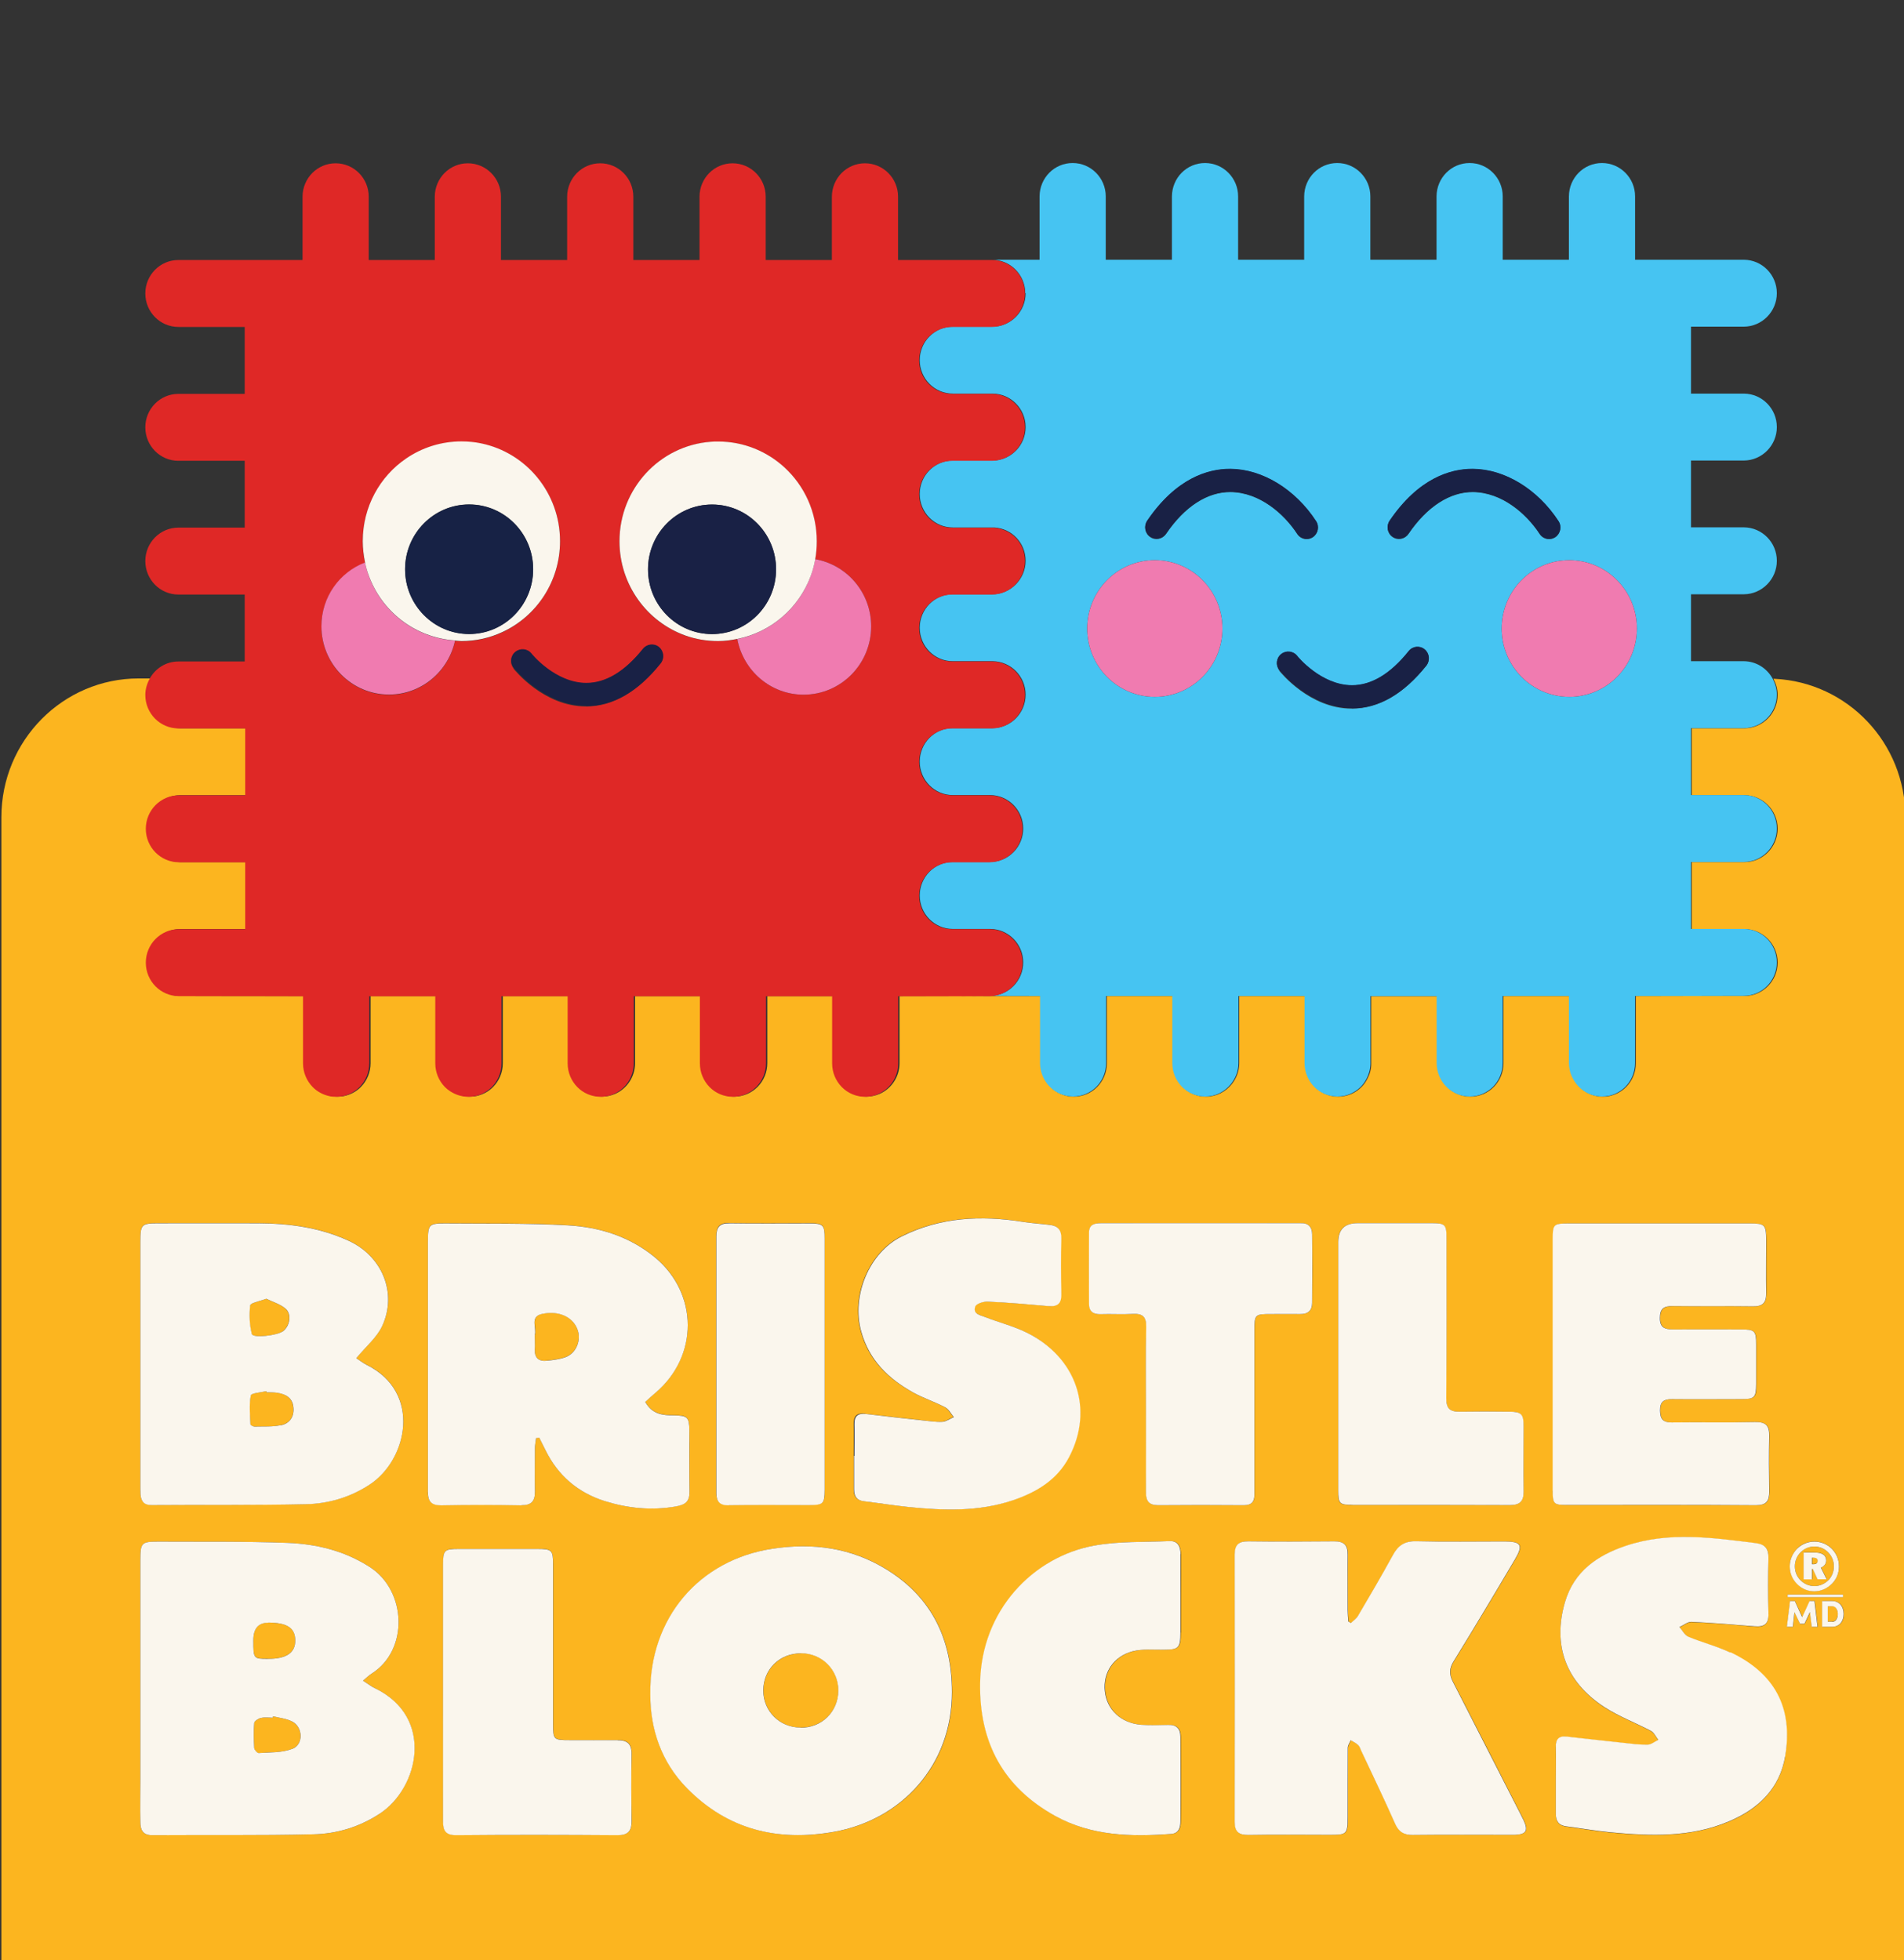
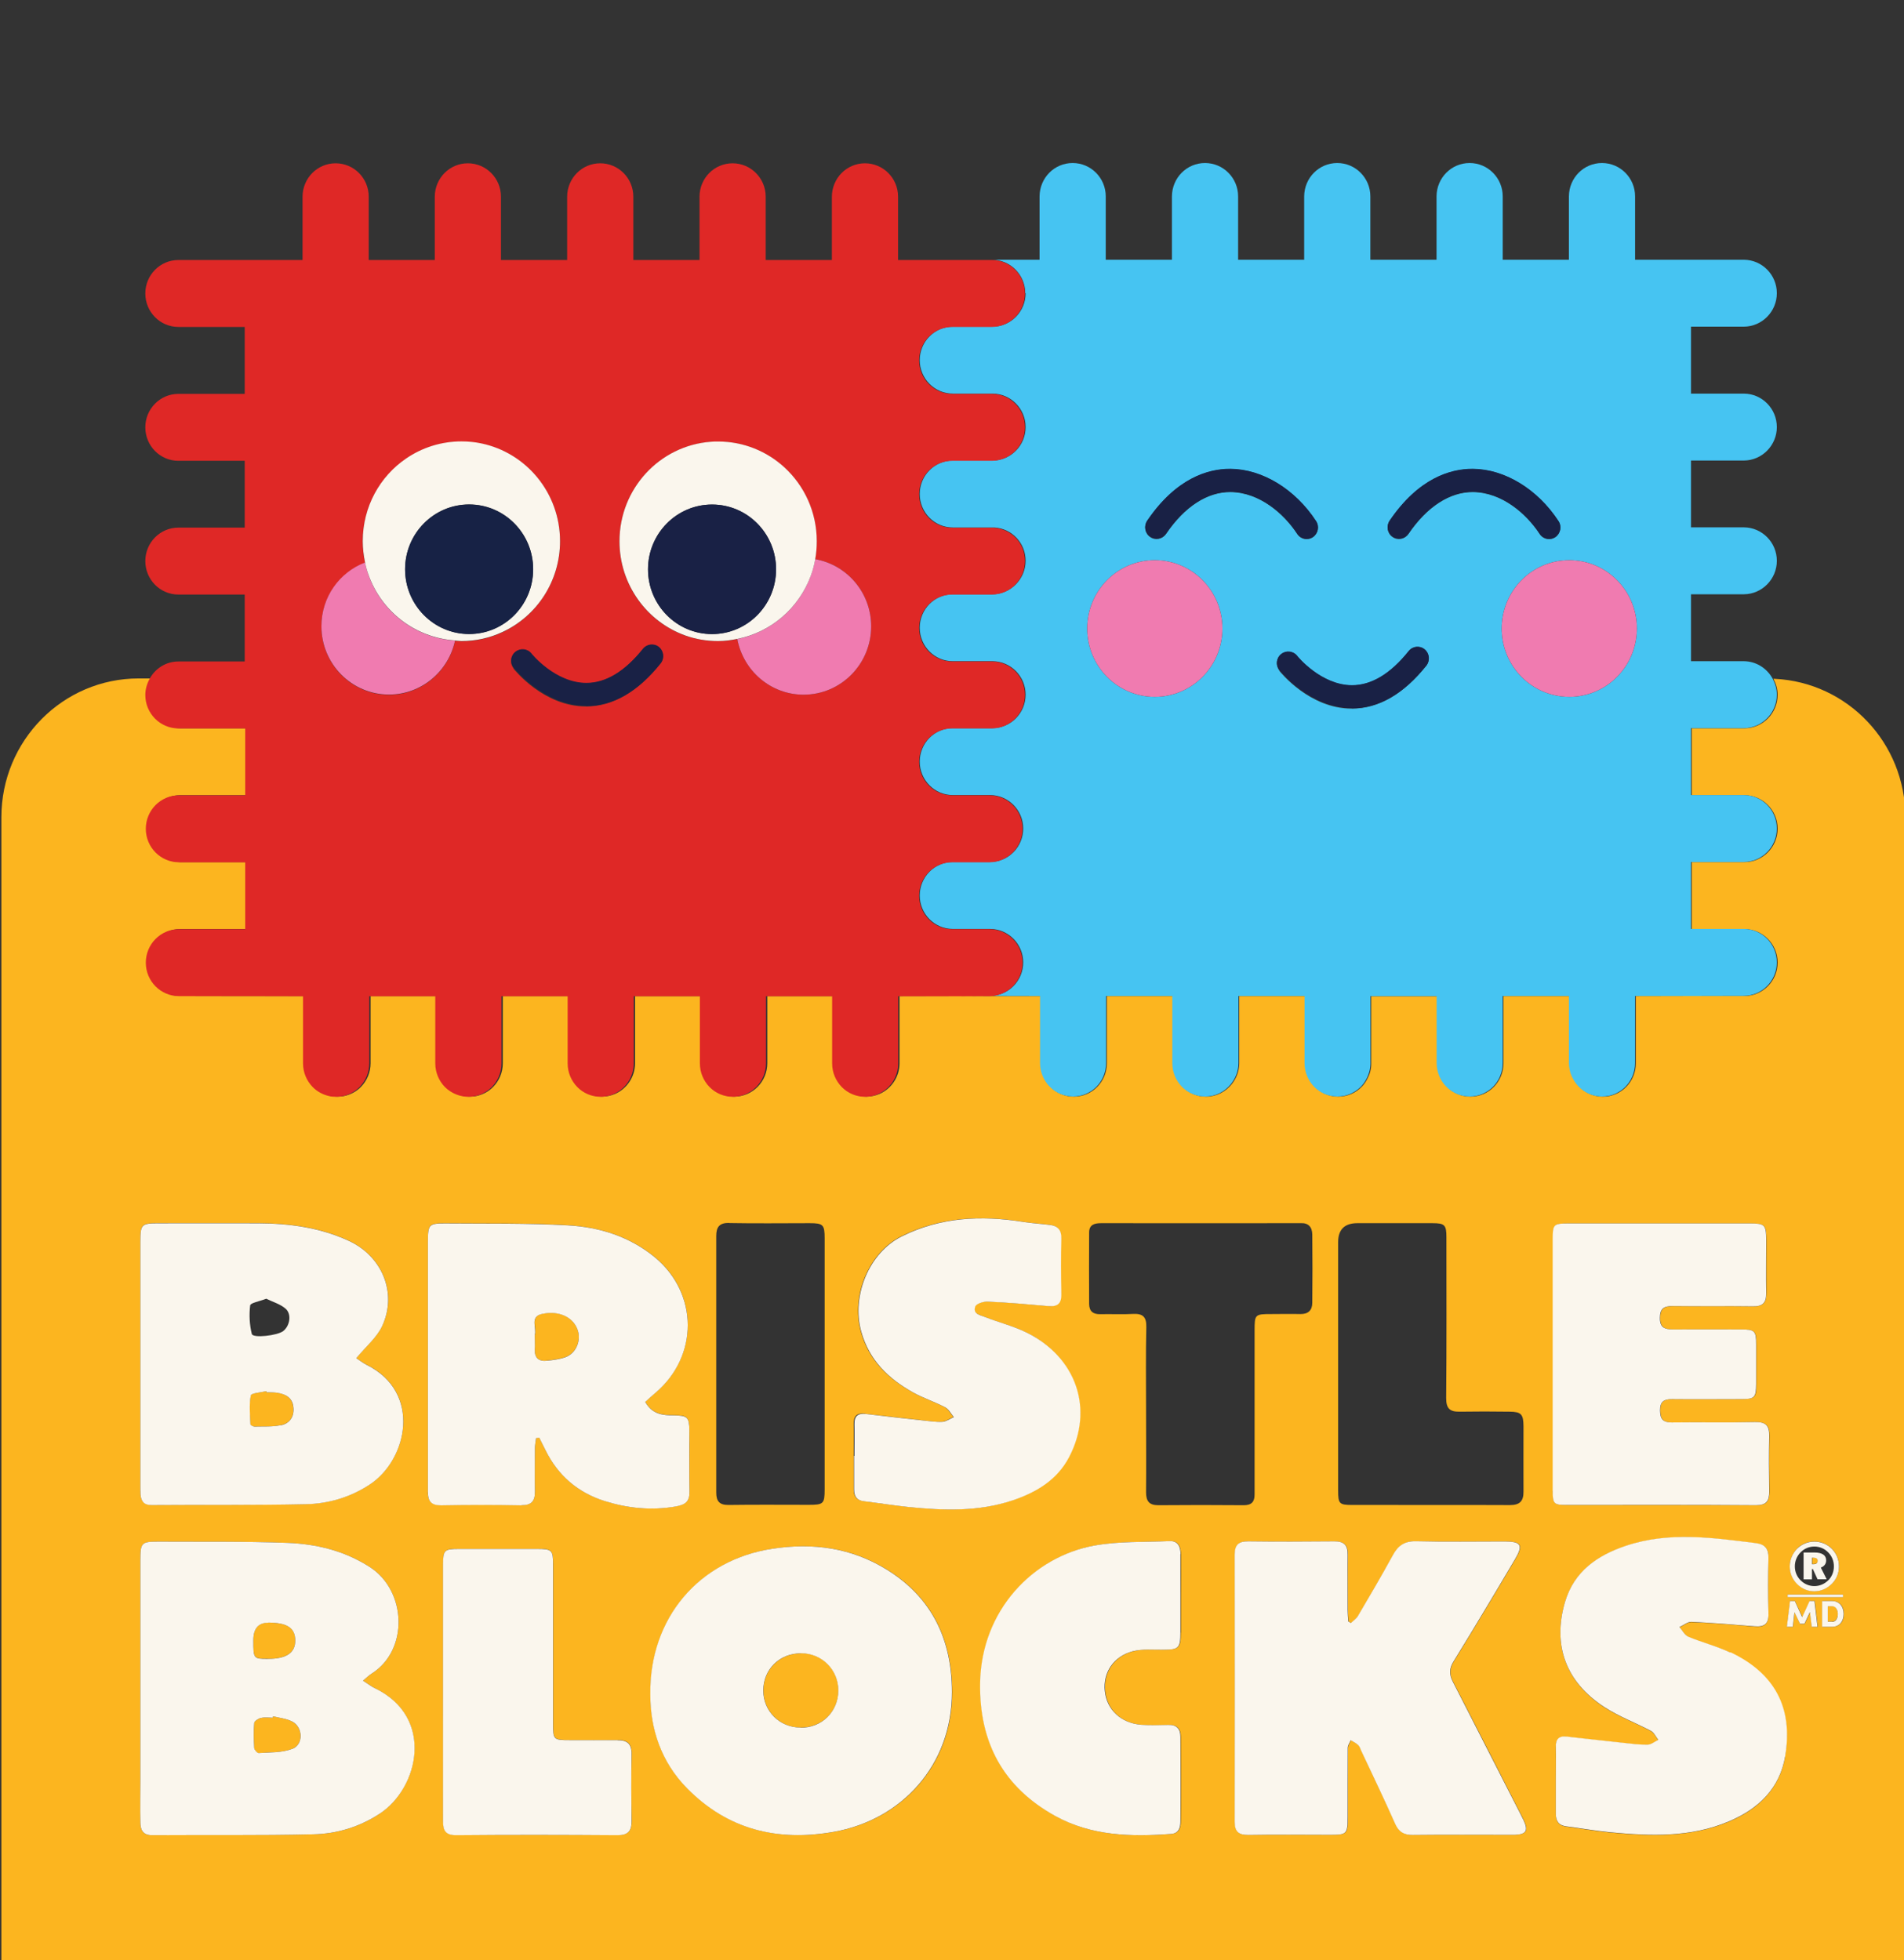
<svg xmlns="http://www.w3.org/2000/svg" id="Layer_2" data-name="Layer 2" viewBox="0 0 150.17 154.64">
  <rect x="0" y="0" width="150.17" height="154.64" fill="#333333" stroke="none" />
  <defs>
    <style> .cls-BB-1 { fill: none; } .cls-BB-1, .cls-BB-2, .cls-BB-3, .cls-BB-4, .cls-BB-5, .cls-BB-6, .cls-BB-7, .cls-BB-8 { stroke-width: 0px; } .cls-BB-2 { fill: #46c4f2; } .cls-BB-3 { fill: #192145; } .cls-BB-4 { fill: #172245; } .cls-BB-5 { fill: #df2826; } .cls-BB-6 { fill: #faf6ed; } .cls-BB-7 { fill: #fcb51f; } .cls-BB-8 { fill: #f07bb0; } </style>
  </defs>
  <g id="Layer_3" data-name="Layer 3">
    <g>
      <g>
        <path class="cls-BB-7" d="m42.18,105.29c-.01.05,0,.11,0,.16,0,.33.01.66,0,.99-.03.69.32.97.96.89.49-.06.99-.11,1.44-.27.88-.31,1.3-1.37.95-2.24-.39-.95-1.47-1.46-2.77-1.18-.98.21-.41,1.08-.57,1.65Z" />
        <path class="cls-BB-7" d="m139.87,53.55c.2.38.33.8.33,1.26,0,1.45-1.16,2.63-2.6,2.64h0s-4.17,0-4.17,0v5.28h4.17c1.43.01,2.6,1.19,2.6,2.64s-1.16,2.63-2.6,2.64h0s-4.17,0-4.17,0v5.28h4.17c1.43.01,2.6,1.19,2.6,2.64s-1.16,2.63-2.6,2.64h0s-4.17,0-4.17,0h0s-4.41.01-4.41.01v5.26h0s0,.02,0,.03h0c0,.73-.29,1.39-.76,1.87-.35.36-.81.61-1.32.72-.17.04-.35.05-.53.05h0c-.98,0-1.83-.56-2.27-1.37-.13-.24-.23-.51-.29-.79-.03-.16-.05-.31-.05-.48,0,0,0-.02,0-.03h0v-5.26h-5.22v5.26h0s0,.02,0,.03h0c0,.73-.29,1.39-.76,1.87-.47.48-1.12.77-1.84.77-1.44,0-2.61-1.18-2.61-2.64,0,0,0,0,0-.01,0,0,0,0,0-.01h0v-5.26h-5.22v5.26h0s0,.02,0,.03h0s0,.03,0,.05c0,.43-.12.83-.31,1.18-.12.23-.27.45-.45.63-.47.48-1.12.77-1.84.77s-1.37-.3-1.84-.77c-.47-.48-.76-1.14-.76-1.87h0s0-.02,0-.03h0v-5.26h-5.21v5.26h0s0,.02,0,.03h0c0,.63-.23,1.2-.59,1.65-.48.6-1.2.99-2.02.99h0c-.18,0-.36-.02-.53-.05-.51-.11-.96-.36-1.32-.72-.47-.48-.76-1.14-.76-1.87h0s0-.02,0-.03h0v-5.26h-5.22v5.26h0s0,.02,0,.03h0c0,.73-.29,1.39-.76,1.87-.47.48-1.12.77-1.84.77-.36,0-.7-.07-1.02-.21-.94-.4-1.59-1.34-1.59-2.43,0,0,0-.02,0-.03h0v-5.26h-4.41s-2.17-.01-2.17-.01h0s-4.56.01-4.56.01v5.26h0s0,.02,0,.03h0c0,1.09-.66,2.03-1.59,2.43-.31.13-.66.21-1.02.21-.72,0-1.37-.3-1.84-.77-.47-.48-.76-1.14-.76-1.87h0s0-.02,0-.03h0v-5.26h-5.22v5.26h0s0,.02,0,.03c0,1.46-1.17,2.64-2.61,2.64-.72,0-1.37-.3-1.84-.77-.47-.48-.76-1.14-.76-1.87h0s0-.02,0-.03h0v-5.26h-5.22v5.26h0s0,.02,0,.03c0,1.09-.66,2.03-1.59,2.43-.31.13-.66.21-1.02.21-.72,0-1.37-.3-1.84-.77-.47-.48-.76-1.14-.76-1.87h0s0-.02,0-.03h0v-5.26h-5.22v5.26h0s0,.02,0,.03h0c0,.73-.29,1.39-.76,1.87-.35.36-.81.61-1.32.72-.17.04-.35.05-.53.05h0c-.54,0-1.04-.17-1.46-.45-.14-.09-.27-.2-.39-.32-.47-.48-.76-1.14-.76-1.87h0s0-.02,0-.03h0v-5.26h-5.21v5.26h0s0,.02,0,.03h0c0,.73-.29,1.39-.76,1.87-.35.36-.81.61-1.32.72-.17.04-.35.05-.53.05h0c-.18,0-.36-.02-.53-.05-.51-.11-.96-.36-1.32-.72-.47-.48-.76-1.14-.76-1.87h0s0-.02,0-.03h0v-5.26h-4.56s-5.2-.01-5.2-.01h0s-.02,0-.03,0c-1.44,0-2.61-1.18-2.61-2.64s1.17-2.64,2.61-2.64c0,0,.02,0,.03,0h0s5.2,0,5.2,0v-5.28h-5.2s-.02,0-.03,0c-1.44,0-2.61-1.18-2.61-2.64s1.17-2.64,2.61-2.64c0,0,.02,0,.03,0h0s5.2,0,5.2,0v-5.28h-5.2s-.02,0-.03,0c-1.44,0-2.61-1.18-2.61-2.64,0-.47.13-.91.35-1.29h-1.02c-5.98,0-10.83,4.9-10.83,10.95v90.17h150.17v-90.17c0-5.87-4.56-10.64-10.3-10.92Zm1.87,68.61c.35-.36.83-.56,1.36-.56s1.01.2,1.38.57c.36.36.56.86.56,1.39s-.2,1.02-.56,1.37c-.38.38-.88.59-1.38.59s-.99-.2-1.36-.58c-.37-.37-.57-.86-.57-1.38s.2-1.01.58-1.4Zm-.75,3.62h4.37v.2h-4.37v-.2Zm-35.45-27.79q0-1.5,1.52-1.5c1.97,0,3.95,0,5.92,0,.96,0,1.1.14,1.1,1.1,0,4.23.02,8.47-.02,12.7,0,.83.3,1.08,1.05,1.07,1.32-.02,2.63-.02,3.95,0,.92.01,1.09.2,1.1,1.14,0,1.72-.01,3.43,0,5.15.01.78-.3,1.08-1.08,1.08-4.14-.02-8.28,0-12.42-.01-1.03,0-1.12-.09-1.12-1.14,0-3.35,0-6.7,0-10.04,0-3.18,0-6.36,0-9.54Zm-19.64-.76c0-.62.41-.74.95-.74,5.21.01,10.42,0,15.63,0,.03,0,.05,0,.08,0,.63-.04.93.3.94.89.02,1.8.02,3.6,0,5.39,0,.6-.33.9-.94.89-.77-.02-1.54,0-2.3,0-1.28,0-1.31.03-1.31,1.29,0,4.07,0,8.13,0,12.2,0,.25,0,.5,0,.75,0,.57-.24.84-.85.84-2.25-.02-4.5-.02-6.75,0-.72,0-.96-.33-.96-1.02.02-2.21,0-4.43,0-6.64,0-2.13-.03-4.26.02-6.39.02-.81-.28-1.08-1.05-1.04-.85.05-1.7,0-2.55.02-.58.02-.9-.21-.91-.8-.01-1.88-.01-3.76,0-5.64Zm-17.64,14.3c1.5.18,2.99.34,4.49.51.52.06,1.04.15,1.55.11.31-.02.6-.24.9-.37-.23-.26-.4-.63-.69-.78-.82-.43-1.72-.71-2.53-1.17-1.94-1.09-3.47-2.53-4.09-4.82-.77-2.8.63-6.2,3.19-7.48,3.06-1.53,6.29-1.68,9.59-1.15.7.11,1.42.15,2.12.24.6.08.91.38.89,1.05-.03,1.46-.03,2.93,0,4.4.02.78-.32,1.02-1.05.95-1.58-.14-3.17-.28-4.75-.35-.34-.02-.91.17-.99.39-.21.59.43.68.79.83,1.06.43,2.2.7,3.22,1.2,3.97,1.95,5.38,6.05,3.39,9.85-.95,1.81-2.59,2.78-4.46,3.41-2.69.91-5.44.8-8.2.52-1.17-.12-2.33-.31-3.5-.45-.58-.07-.81-.39-.8-.94,0-.88,0-1.77,0-2.65,0-.83.02-1.66,0-2.49-.02-.65.27-.9.9-.82Zm-10.74-15.05c2.11.04,4.22.01,6.33.01,1.07,0,1.19.12,1.19,1.18,0,3.32,0,6.64,0,9.95s0,6.58,0,9.87c0,1.13-.09,1.22-1.24,1.22-2.11,0-4.22-.02-6.33.01-.73.01-.98-.3-.98-.98,0-6.75,0-13.49,0-20.24,0-.72.26-1.04,1.02-1.03Zm-46.45,1.5c0-1.43.06-1.49,1.49-1.49,2.6,0,5.21,0,7.81,0,2.45.01,4.84.33,7.11,1.37,2.64,1.21,3.89,4.11,2.66,6.74-.42.9-1.27,1.6-2.04,2.53.21.14.5.37.82.53,4.37,2.17,3.22,7.47.24,9.44-1.54,1.01-3.25,1.51-5.03,1.55-4.05.09-8.11.04-12.17.07-.61,0-.83-.3-.88-.84-.02-.22-.01-.44-.01-.66,0-6.41,0-12.83,0-19.24Zm18.88,45.09c-1.6,1.06-3.39,1.59-5.25,1.63-4.23.09-8.46.04-12.7.07-.76,0-.93-.44-.93-1.05-.01-1.12,0-2.25,0-3.37,0-5.77,0-11.54,0-17.3,0-1.35.09-1.44,1.4-1.44,3.4.02,6.81-.03,10.21.1,2.29.09,4.49.62,6.49,1.91,2.9,1.87,3.09,6.55.13,8.41-.19.12-.35.28-.67.55.4.25.66.46.96.61,4.7,2.3,3.43,7.86.35,9.88Zm3.8-25.35c0-1.02,0-2.05,0-3.07,0-5.56,0-11.11,0-16.67,0-1.43.05-1.49,1.49-1.48,3.18.03,6.36-.04,9.53.15,2.51.15,4.9.88,6.9,2.54,3.42,2.85,3.43,7.77.03,10.67-.27.23-.52.47-.81.72.56,1,1.41,1.05,2.28,1.06,1.04.01,1.19.13,1.2,1.2.02,1.6-.01,3.21.01,4.81.01.8-.32,1.04-1.1,1.18-1.92.34-3.76.15-5.59-.43-2.12-.66-3.68-2.01-4.67-4.02-.16-.33-.33-.65-.49-.98-.08.01-.16.03-.25.04-.03.27-.08.54-.09.81-.01,1.13-.02,2.27,0,3.4.01.75-.26,1.1-1.07,1.08-2.11-.04-4.22-.04-6.33,0-.76.01-1.05-.31-1.05-1.02Zm16.07,25.96c.01.8-.33,1.08-1.11,1.08-4.23-.02-8.47-.03-12.7,0-.85,0-1.06-.36-1.06-1.1.01-3.4,0-6.8,0-10.2,0-3.34,0-6.68,0-10.03,0-1.16.1-1.25,1.24-1.25,2.06,0,4.12,0,6.18,0,1.16,0,1.25.09,1.26,1.23,0,4.18,0,8.37,0,12.55,0,1.27.02,1.3,1.33,1.3,1.25,0,2.51.01,3.76,0,.75,0,1.12.28,1.1,1.1-.04,1.77-.03,3.54,0,5.31Zm15.98.82c-4.46.79-8.37-.17-11.59-3.43-2.05-2.08-2.91-4.68-2.9-7.4-.08-6.05,3.87-10.62,9.65-11.5,3.22-.49,6.24-.06,9,1.65,3.55,2.19,5.13,5.51,5.14,9.66.01,5.77-3.96,10.07-9.3,11.02Zm27.33-15.71c0,1.21-.14,1.33-1.31,1.35-.82,0-1.68-.08-2.45.12-1.52.39-2.35,1.68-2.2,3.14.15,1.48,1.26,2.54,2.87,2.66.71.06,1.42.04,2.13.01.65-.02.96.3.96.92.01,2.24.02,4.47,0,6.71,0,.48-.13.92-.74.97-3.14.23-6.24.18-9.12-1.41-4.11-2.27-6.02-5.8-5.94-10.48.09-5.74,4.18-9.97,9.02-10.86,1.93-.35,3.94-.26,5.92-.35.67-.03.86.45.87,1.03.01,1.09,0,2.18,0,3.27h0c0,.97,0,1.95,0,2.92Zm26.38,15.95c-.09,0-.17,0-.26,0-2.6,0-5.2-.02-7.8.01-.69,0-1.1-.23-1.39-.87-.87-1.94-1.78-3.85-2.68-5.77-.07-.16-.12-.34-.24-.45-.17-.16-.39-.25-.59-.38-.08.2-.22.39-.23.59-.02,1.81-.01,3.63-.01,5.44,0,1.37-.05,1.43-1.39,1.43-2.14,0-4.28-.03-6.43.01-.77.01-1.09-.24-1.09-1.03.01-7.03.01-14.05,0-21.08,0-.78.31-1.06,1.08-1.05,2.26.03,4.51.03,6.77,0,.77,0,1.08.31,1.06,1.08-.03,1.44-.01,2.88,0,4.32,0,.31.03.61.05.92l.21.12c.19-.19.42-.35.56-.57.93-1.58,1.86-3.16,2.74-4.77.42-.76.93-1.13,1.83-1.11,2.34.06,4.68.02,7.03.02,1.27,0,1.44.29.77,1.42-1.59,2.69-3.19,5.37-4.83,8.03-.35.57-.36,1.04-.07,1.6,1.78,3.46,3.55,6.94,5.32,10.41.09.18.18.36.27.54.38.81.2,1.1-.68,1.14Zm2.97-27.14c0-3.35,0-6.7,0-10.04,0-3.26,0-6.53,0-9.79,0-1.2.07-1.26,1.26-1.26,4.77,0,9.54,0,14.32,0,1.14,0,1.25.12,1.26,1.29,0,1.41-.01,2.82,0,4.23,0,.73-.27,1.03-1.03,1.02-2.11-.04-4.22,0-6.34-.02-.68,0-1,.18-1.01.93,0,.79.4.91,1.03.91,1.78-.01,3.57,0,5.35,0,1.09,0,1.2.12,1.21,1.17,0,1.05,0,2.1,0,3.15,0,1.06-.12,1.17-1.2,1.18-1.81,0-3.62.01-5.43,0-.63,0-.97.18-.95.9.01.65.21.95.91.94,2.19-.03,4.39.02,6.58-.03.82-.02,1.14.27,1.12,1.08-.03,1.47-.02,2.93,0,4.4,0,.74-.22,1.09-1.05,1.08-4.99-.03-9.98-.01-14.98-.02-.96,0-1.06-.1-1.06-1.12Zm18.32,20.95c-.43,2.57-2.13,4.17-4.42,5.14-3.02,1.28-6.19,1.16-9.36.87-1.17-.11-2.33-.32-3.5-.47-.59-.08-.81-.42-.81-.99,0-.91,0-1.81,0-2.72,0-.85.01-1.7,0-2.55-.01-.62.25-.89.86-.82,1.48.17,2.96.34,4.44.49.64.07,1.29.16,1.93.15.29,0,.57-.25.85-.38-.19-.24-.33-.58-.58-.71-1.21-.65-2.51-1.13-3.66-1.87-3.05-1.99-4.11-4.88-3.12-8.28.71-2.43,2.54-3.69,4.8-4.45,3.4-1.14,6.83-.64,10.27-.21.71.09,1.01.44.98,1.19-.04,1.44-.04,2.89,0,4.34.02.84-.32,1.1-1.11,1.03-1.65-.15-3.3-.28-4.96-.35-.31-.01-.63.27-.95.41.24.26.43.64.72.77,1.08.46,2.24.74,3.29,1.24,3.5,1.66,4.95,4.38,4.31,8.19Zm2.1-10.22l-.13-1.15-.44.92h-.35l-.44-.92-.13,1.15h-.47l.25-2.03h.38l.59,1.27.58-1.27h.39l.24,2.03h-.47Zm1.62,0h-.79v-2.03h.79c.58,0,.91.44.91,1.02s-.33,1.01-.91,1.01Z" />
        <path class="cls-BB-7" d="m63.2,130.42c-1.7,0-2.99,1.26-2.99,2.94,0,1.62,1.28,2.91,2.93,2.92,1.69.01,2.99-1.27,2.99-2.94,0-1.63-1.3-2.93-2.93-2.93Z" />
        <path class="cls-BB-7" d="m23.06,135.81c-.45-.24-1.01-.29-1.52-.42l-.03.11c-.31,0-.64-.05-.93.02-.2.05-.52.25-.53.4-.06.65-.04,1.32,0,1.97,0,.15.24.41.35.4.89-.07,1.84-.02,2.65-.33.89-.34.86-1.69,0-2.15Z" />
        <path class="cls-BB-7" d="m143.37,123.12c0-.17-.11-.25-.34-.25h-.1v.5h.14c.2,0,.31-.09.31-.26Z" />
-         <path class="cls-BB-7" d="m22.33,105c.52-.41.68-1.32.19-1.76-.41-.37-1-.53-1.53-.79-.53.21-1.24.33-1.27.53-.1.73-.06,1.53.13,2.25.09.35,2.02.14,2.48-.23Z" />
-         <path class="cls-BB-7" d="m143.1,125.12c.41,0,.79-.16,1.1-.46.29-.29.44-.66.44-1.1s-.16-.81-.45-1.1c-.29-.3-.67-.46-1.09-.46s-.8.15-1.08.45c-.3.3-.46.7-.46,1.11s.16.8.45,1.1c.3.3.68.46,1.09.46Zm-.84-2.66h.86c.61,0,.92.22.92.62,0,.27-.15.48-.42.57l.46.92h-.72l-.37-.81h-.06v.81h-.66v-2.12Z" />
+         <path class="cls-BB-7" d="m22.33,105Z" />
        <path class="cls-BB-7" d="m21.92,109.88c-.29-.05-.6-.04-.9-.05,0-.03-.02-.06-.03-.09-.43.11-1.19.15-1.22.34-.14.73-.06,1.51-.03,2.27,0,.07.21.2.32.19.71-.01,1.43.03,2.11-.12.68-.14,1.05-.67.96-1.42-.08-.73-.58-1.01-1.21-1.13Z" />
        <path class="cls-BB-7" d="m144.5,126.7h-.34v1.22h.34c.3,0,.45-.29.45-.61s-.15-.62-.45-.62Z" />
        <path class="cls-BB-7" d="m21.11,130.86c1.47,0,2.19-.48,2.18-1.47-.01-.98-.65-1.39-2.14-1.39q-1.17,0-1.17,1.39c0,1.44.01,1.46,1.13,1.46Z" />
        <path class="cls-BB-6" d="m69.94,123.82c-2.76-1.71-5.79-2.14-9-1.65-5.78.87-9.73,5.45-9.65,11.5,0,2.72.85,5.32,2.9,7.4,3.22,3.27,7.14,4.22,11.59,3.43,5.34-.95,9.31-5.26,9.3-11.02,0-4.15-1.59-7.47-5.14-9.66Zm-6.81,12.46c-1.65-.01-2.93-1.3-2.93-2.92,0-1.68,1.29-2.95,2.99-2.94,1.63,0,2.93,1.3,2.93,2.93,0,1.67-1.3,2.96-2.99,2.94Z" />
        <path class="cls-BB-6" d="m29.59,133.19c-.29-.14-.56-.35-.96-.61.32-.27.48-.43.67-.55,2.96-1.86,2.77-6.54-.13-8.41-2-1.29-4.2-1.82-6.49-1.91-3.4-.13-6.8-.08-10.21-.1-1.31,0-1.4.09-1.4,1.44,0,5.77,0,11.54,0,17.3,0,1.12-.02,2.25,0,3.37,0,.6.17,1.05.93,1.05,4.23-.03,8.47.03,12.7-.07,1.86-.04,3.64-.57,5.25-1.63,3.08-2.02,4.35-7.58-.35-9.88Zm-8.44-5.19c1.49,0,2.12.41,2.14,1.39.01.99-.7,1.48-2.18,1.47-1.12,0-1.13-.02-1.13-1.46q0-1.39,1.17-1.39Zm1.9,9.96c-.81.31-1.76.27-2.65.33-.11,0-.34-.25-.35-.4-.04-.66-.06-1.32,0-1.97.01-.15.32-.35.53-.4.3-.07.62-.02.93-.02l.03-.11c.51.13,1.07.18,1.52.42.85.46.88,1.81,0,2.15Z" />
        <path class="cls-BB-6" d="m119.9,143.06c-1.77-3.47-3.54-6.94-5.32-10.41-.29-.57-.28-1.04.07-1.6,1.64-2.66,3.24-5.34,4.83-8.03.67-1.13.5-1.41-.77-1.42-2.34,0-4.68.04-7.03-.02-.91-.02-1.42.35-1.83,1.11-.88,1.61-1.81,3.19-2.74,4.77-.13.22-.37.38-.56.57l-.21-.12c-.02-.31-.05-.61-.05-.92,0-1.44-.02-2.88,0-4.32.02-.78-.29-1.09-1.06-1.08-2.26.02-4.51.03-6.77,0-.77-.01-1.08.27-1.08,1.05.01,7.03.01,14.05,0,21.08,0,.79.33,1.04,1.09,1.03,2.14-.04,4.28-.01,6.43-.01,1.33,0,1.39-.05,1.39-1.43,0-1.81,0-3.63.01-5.44,0-.2.15-.39.23-.59.2.12.42.22.59.38.12.11.17.29.24.45.9,1.92,1.82,3.83,2.68,5.77.29.65.71.88,1.39.87,2.6-.03,5.2-.01,7.8-.01.09,0,.17,0,.26,0,.89-.04,1.06-.33.68-1.14-.09-.18-.18-.36-.27-.54Z" />
        <path class="cls-BB-6" d="m136.47,130.36c-1.06-.5-2.21-.79-3.29-1.24-.3-.12-.49-.51-.72-.77.32-.14.64-.42.95-.41,1.65.08,3.31.21,4.96.35.79.07,1.14-.19,1.11-1.03-.04-1.44-.04-2.89,0-4.34.02-.75-.28-1.1-.98-1.19-3.43-.43-6.87-.93-10.27.21-2.26.76-4.09,2.02-4.8,4.45-.99,3.41.07,6.3,3.12,8.28,1.14.74,2.45,1.23,3.66,1.87.25.13.39.47.58.71-.28.13-.57.38-.85.38-.64.01-1.29-.08-1.93-.15-1.48-.16-2.96-.32-4.44-.49-.62-.07-.88.2-.86.82.02.85,0,1.7,0,2.55,0,.91,0,1.81,0,2.72,0,.57.22.91.81.99,1.17.15,2.33.36,3.5.47,3.17.3,6.34.42,9.36-.87,2.3-.98,3.99-2.57,4.42-5.14.64-3.81-.82-6.53-4.31-8.19Z" />
        <path class="cls-BB-6" d="m93.11,122.6c0-.57-.19-1.06-.87-1.03-1.98.09-3.99,0-5.92.35-4.84.88-8.93,5.11-9.02,10.86-.07,4.68,1.83,8.21,5.94,10.48,2.87,1.58,5.97,1.64,9.12,1.41.61-.04.74-.49.74-.97.02-2.24.01-4.47,0-6.71,0-.62-.31-.94-.96-.92-.71.02-1.42.04-2.13-.01-1.6-.13-2.72-1.19-2.87-2.66-.15-1.46.68-2.74,2.2-3.14.78-.2,1.63-.11,2.45-.12,1.17-.01,1.31-.13,1.31-1.35,0-.97,0-1.95,0-2.92h0c0-1.09,0-2.18,0-3.27Z" />
        <path class="cls-BB-6" d="m48.71,137.27c-1.25.01-2.51,0-3.76,0-1.3,0-1.33-.03-1.33-1.3,0-4.18,0-8.37,0-12.55,0-1.14-.09-1.23-1.26-1.23-2.06,0-4.12,0-6.18,0-1.14,0-1.23.09-1.24,1.25,0,3.34,0,6.68,0,10.03,0,3.4,0,6.8,0,10.2,0,.75.21,1.11,1.06,1.1,4.23-.04,8.47-.03,12.7,0,.78,0,1.12-.28,1.11-1.08-.02-1.77-.03-3.54,0-5.31.02-.82-.35-1.11-1.1-1.1Z" />
        <path class="cls-BB-6" d="m41.12,118.74c.8.01,1.08-.33,1.07-1.08-.02-1.13,0-2.27,0-3.4,0-.27.06-.54.09-.81.08-.01.16-.03.25-.04.16.33.33.65.49.98.99,2.01,2.55,3.35,4.67,4.02,1.82.57,3.67.76,5.59.43.78-.14,1.11-.38,1.1-1.18-.03-1.6,0-3.21-.01-4.81-.01-1.06-.15-1.18-1.2-1.2-.87,0-1.72-.06-2.28-1.06.29-.26.55-.5.81-.72,3.4-2.89,3.39-7.81-.03-10.67-2-1.66-4.39-2.4-6.9-2.54-3.17-.18-6.35-.12-9.53-.15-1.43-.01-1.49.05-1.49,1.48,0,5.56,0,11.11,0,16.67,0,1.02,0,2.05,0,3.07,0,.71.28,1.03,1.05,1.02,2.11-.04,4.22-.04,6.33,0Zm1.64-15.09c1.3-.28,2.39.23,2.77,1.18.35.87-.07,1.93-.95,2.24-.46.16-.96.22-1.44.27-.64.07-.99-.21-.96-.89.02-.33,0-.66,0-.99,0-.05-.01-.11,0-.16.16-.56-.41-1.44.57-1.65Z" />
        <path class="cls-BB-6" d="m11.96,118.73c4.06-.03,8.11.02,12.17-.07,1.78-.04,3.49-.54,5.03-1.55,2.98-1.96,4.13-7.27-.24-9.44-.32-.16-.61-.4-.82-.53.77-.93,1.62-1.63,2.04-2.53,1.22-2.63-.02-5.54-2.66-6.74-2.27-1.04-4.66-1.36-7.11-1.37-2.6-.01-5.21,0-7.81,0-1.42,0-1.49.06-1.49,1.49,0,6.41,0,12.83,0,19.24,0,.22,0,.44.01.66.05.54.27.85.88.84Zm10.22-6.31c-.68.15-1.4.1-2.11.12-.11,0-.32-.12-.32-.19-.03-.76-.11-1.53.03-2.27.04-.19.8-.23,1.22-.34,0,.03.02.06.03.09.3.01.6,0,.9.05.63.11,1.14.4,1.21,1.13.08.75-.29,1.27-.96,1.42Zm-2.45-9.44c.03-.21.74-.32,1.27-.53.52.26,1.11.42,1.53.79.49.44.33,1.35-.19,1.76-.46.36-2.39.58-2.48.23-.18-.72-.22-1.51-.13-2.25Z" />
        <path class="cls-BB-6" d="m138.49,118.74c.83,0,1.06-.34,1.05-1.08-.02-1.47-.03-2.93,0-4.4.02-.82-.3-1.1-1.12-1.08-2.19.05-4.39,0-6.58.03-.7,0-.9-.29-.91-.94-.01-.72.32-.9.95-.9,1.81.02,3.62,0,5.43,0,1.08,0,1.19-.12,1.2-1.18,0-1.05,0-2.1,0-3.15,0-1.06-.12-1.17-1.21-1.17-1.78,0-3.57-.01-5.35,0-.63,0-1.04-.12-1.03-.91,0-.75.33-.94,1.01-.93,2.11.03,4.22-.01,6.34.02.76.01,1.04-.29,1.03-1.02-.02-1.41,0-2.82,0-4.23,0-1.18-.12-1.29-1.26-1.29-4.77,0-9.54,0-14.32,0-1.19,0-1.26.06-1.26,1.26,0,3.26,0,6.53,0,9.79,0,3.35,0,6.7,0,10.04,0,1.03.1,1.12,1.06,1.12,4.99,0,9.98-.02,14.98.02Z" />
        <path class="cls-BB-6" d="m67.36,114.84c0,.88,0,1.77,0,2.65,0,.55.22.88.8.94,1.17.14,2.33.33,3.5.45,2.76.28,5.51.38,8.2-.52,1.87-.63,3.51-1.6,4.46-3.41,1.99-3.8.58-7.91-3.39-9.85-1.02-.5-2.16-.78-3.22-1.2-.37-.15-1-.23-.79-.83.08-.23.65-.41.99-.39,1.59.07,3.17.21,4.75.35.73.07,1.07-.17,1.05-.95-.03-1.46-.04-2.93,0-4.4.01-.67-.29-.97-.89-1.05-.71-.09-1.42-.13-2.12-.24-3.31-.53-6.53-.38-9.59,1.15-2.57,1.28-3.96,4.68-3.19,7.48.63,2.29,2.15,3.73,4.09,4.82.81.45,1.71.74,2.53,1.17.29.15.46.51.69.78-.3.13-.6.35-.9.37-.51.03-1.04-.06-1.55-.11-1.5-.16-2.99-.33-4.49-.51-.63-.07-.92.17-.9.82.02.83,0,1.66,0,2.49Z" />
-         <path class="cls-BB-6" d="m86.8,103.67c.85-.03,1.7.03,2.55-.02.77-.04,1.07.22,1.05,1.04-.05,2.13-.02,4.26-.02,6.39,0,2.21.01,4.43,0,6.64,0,.68.23,1.02.96,1.02,2.25-.02,4.5-.02,6.75,0,.61,0,.85-.26.85-.84,0-.25,0-.5,0-.75,0-4.07,0-8.13,0-12.2,0-1.26.03-1.29,1.31-1.29.77,0,1.54-.01,2.3,0,.62.01.94-.29.94-.89.01-1.8.02-3.6,0-5.39,0-.59-.31-.93-.94-.89-.03,0-.05,0-.08,0-5.21,0-10.42,0-15.63,0-.54,0-.95.11-.95.74-.01,1.88-.01,3.76,0,5.64,0,.58.33.82.91.8Z" />
-         <path class="cls-BB-6" d="m106.67,118.72c4.14,0,8.28-.01,12.42.01.78,0,1.09-.3,1.08-1.08-.02-1.71,0-3.43,0-5.15,0-.94-.17-1.13-1.1-1.14-1.32-.02-2.63-.02-3.95,0-.75.01-1.06-.24-1.05-1.07.04-4.23.02-8.47.02-12.7,0-.97-.14-1.1-1.1-1.1-1.97,0-3.95,0-5.92,0q-1.52,0-1.52,1.5c0,3.18,0,6.36,0,9.54,0,3.35,0,6.7,0,10.04,0,1.05.1,1.14,1.12,1.14Z" />
-         <path class="cls-BB-6" d="m57.47,118.74c2.11-.03,4.22-.01,6.33-.01,1.14,0,1.23-.09,1.24-1.22,0-3.29,0-6.58,0-9.87s0-6.64,0-9.95c0-1.06-.12-1.18-1.19-1.18-2.11,0-4.22.02-6.33-.01-.76-.01-1.02.31-1.02,1.03,0,6.75,0,13.49,0,20.24,0,.68.25.99.98.98Z" />
        <path class="cls-BB-6" d="m143.1,125.53c.51,0,1-.21,1.38-.59.36-.36.56-.83.56-1.37s-.2-1.02-.56-1.39c-.37-.37-.86-.57-1.38-.57s-1,.2-1.36.56c-.37.38-.58.88-.58,1.4s.2,1.01.57,1.38c.37.38.85.58,1.36.58Zm-1.08-3.08c.29-.29.66-.45,1.08-.45s.8.16,1.09.46c.29.29.45.68.45,1.1s-.15.81-.44,1.1c-.31.3-.69.46-1.1.46s-.79-.16-1.09-.46c-.3-.3-.45-.69-.45-1.1s.16-.81.46-1.11Z" />
        <path class="cls-BB-6" d="m142.92,123.77h.06l.37.81h.72l-.46-.92c.27-.1.42-.3.42-.57,0-.4-.31-.62-.92-.62h-.86v2.12h.66v-.81Zm0-.89h.1c.23,0,.34.08.34.25s-.11.26-.31.26h-.14v-.5Z" />
        <polygon class="cls-BB-6" points="142.72 126.3 142.14 127.57 141.56 126.3 141.18 126.3 140.93 128.33 141.4 128.33 141.53 127.18 141.97 128.09 142.32 128.09 142.75 127.17 142.89 128.33 143.35 128.33 143.11 126.3 142.72 126.3" />
        <path class="cls-BB-6" d="m144.5,126.3h-.79v2.03h.79c.58,0,.91-.44.91-1.01s-.33-1.02-.91-1.02Zm0,1.63h-.34v-1.22h.34c.3,0,.45.3.45.62s-.15.61-.45.61Z" />
        <rect class="cls-BB-6" x="140.99" y="125.79" width="4.37" height=".2" />
        <path class="cls-BB-2" d="m80.89,23.13c0,1.45-1.16,2.63-2.6,2.64h0s-3.11,0-3.11,0h0s-.02,0-.03,0c-1.44,0-2.61,1.18-2.61,2.64s1.17,2.64,2.61,2.64c0,0,.02,0,.03,0h0s3.11,0,3.11,0h0c1.43.01,2.6,1.19,2.6,2.64s-1.16,2.63-2.6,2.64h0s-3.11,0-3.11,0h0s-.02,0-.03,0c-1.44,0-2.61,1.18-2.61,2.64s1.17,2.64,2.61,2.64c0,0,.02,0,.03,0h0s3.23,0,3.23,0c1.38.07,2.48,1.21,2.48,2.63s-1.16,2.63-2.6,2.64h0s-3.11,0-3.11,0h0s-.02,0-.03,0c-1.44,0-2.61,1.18-2.61,2.64s1.17,2.64,2.61,2.64c0,0,.02,0,.03,0h0s3.11,0,3.11,0h0c1.43.01,2.6,1.19,2.6,2.64s-1.16,2.63-2.6,2.64h0s-3.11,0-3.11,0h0s-.02,0-.03,0c-1.44,0-2.61,1.18-2.61,2.64s1.17,2.64,2.61,2.64c0,0,.02,0,.03,0h0s2.92,0,2.92,0h0c1.43.01,2.6,1.19,2.6,2.64s-1.16,2.63-2.6,2.64h0s-2.92,0-2.92,0h0s-.02,0-.03,0c-1.44,0-2.61,1.18-2.61,2.64s1.17,2.64,2.61,2.64c0,0,.02,0,.03,0h0s2.92,0,2.92,0h0c1.43.01,2.6,1.19,2.6,2.64s-1.16,2.63-2.6,2.64h0s-.48,0-.48,0h0s4.41.01,4.41.01v5.26h0s0,.02,0,.03c0,1.09.66,2.03,1.59,2.43.31.13.66.21,1.02.21.72,0,1.37-.3,1.84-.77.47-.48.76-1.14.76-1.87h0s0-.02,0-.03h0v-5.26h5.22v5.26h0s0,.02,0,.03h0c0,.73.29,1.39.76,1.87.35.36.81.61,1.32.72.17.04.35.05.53.05h0c.82,0,1.54-.39,2.02-.99.36-.45.59-1.02.59-1.65h0s0-.02,0-.03h0v-5.26h5.21v5.26h0s0,.02,0,.03h0c0,.73.29,1.39.76,1.87.47.48,1.12.77,1.84.77s1.37-.3,1.84-.77c.18-.18.33-.4.45-.63.19-.36.3-.75.31-1.18,0-.02,0-.03,0-.05h0s0-.02,0-.03h0v-5.26h5.22v5.26h0s0,0,0,.01c0,0,0,0,0,.01,0,1.46,1.17,2.64,2.61,2.64.72,0,1.37-.3,1.84-.77.47-.48.76-1.14.76-1.87h0s0-.02,0-.03h0v-5.26h5.22v5.26h0s0,.02,0,.03c0,.16.02.32.05.48.05.28.15.55.29.79.44.81,1.29,1.37,2.27,1.37h0c.18,0,.36-.02.53-.05.51-.11.96-.36,1.32-.72.47-.48.76-1.14.76-1.87h0s0-.02,0-.03h0v-5.26h4.41s4.17-.01,4.17-.01h0c1.43-.01,2.6-1.19,2.6-2.64s-1.16-2.63-2.6-2.64h0s-4.17,0-4.17,0v-5.28h4.17c1.43-.01,2.6-1.19,2.6-2.64s-1.16-2.63-2.6-2.64h0s-4.17,0-4.17,0v-5.28h4.17c1.43-.01,2.6-1.19,2.6-2.64,0-.46-.13-.88-.33-1.26-.44-.81-1.28-1.37-2.27-1.38h0s-4.17,0-4.17,0v-5.28h4.17c1.43-.01,2.6-1.19,2.6-2.64s-1.16-2.63-2.6-2.64h0s-4.17,0-4.17,0v-5.27h4.17c1.43-.01,2.6-1.19,2.6-2.64s-1.16-2.63-2.6-2.64h0s-4.17,0-4.17,0v-5.28h4.17c1.43-.01,2.6-1.19,2.6-2.64s-1.16-2.63-2.6-2.64h0s-4.17,0-4.17,0h-4.41v-5h0c0-1.45-1.17-2.63-2.61-2.63s-2.6,1.17-2.61,2.63h0v5h-5.22v-5h0c0-1.45-1.17-2.63-2.61-2.63s-2.6,1.17-2.61,2.63h0v5h-5.22v-5h0c0-1.45-1.17-2.63-2.61-2.63s-2.6,1.17-2.61,2.63h0v5h-5.21v-5h0c0-1.45-1.17-2.63-2.61-2.63s-2.6,1.17-2.61,2.63h0v5h-5.22v-5h0c0-1.45-1.17-2.63-2.61-2.63s-2.6,1.17-2.61,2.63h0v5h-3.73c1.43.01,2.6,1.19,2.6,2.64Zm10.19,31.84c-2.94,0-5.33-2.41-5.33-5.39s2.39-5.39,5.33-5.39,5.33,2.41,5.33,5.39-2.39,5.39-5.33,5.39Zm9.82-2.09c-.31-.39-.25-.96.14-1.27.39-.31.95-.25,1.26.14.04.05,1.9,2.32,4.33,2.32h0c1.54,0,3.04-.91,4.47-2.7.31-.39.88-.45,1.26-.13.38.31.44.89.13,1.28-1.79,2.24-3.77,3.38-5.87,3.38h-.01c-3.32,0-5.62-2.87-5.72-3Zm28.2-3.3c0,2.98-2.39,5.39-5.33,5.39s-5.33-2.41-5.33-5.39,2.39-5.39,5.33-5.39,5.33,2.41,5.33,5.39Zm-19.5-8.49c2.29-3.37,4.8-4.09,6.53-4.09h.05c2.51.02,5.1,1.6,6.74,4.12.27.42.16.98-.25,1.26-.15.1-.32.15-.49.15-.29,0-.58-.14-.75-.41-1.04-1.58-2.96-3.28-5.26-3.3-1.8-.01-3.61,1.13-5.09,3.31-.28.41-.84.52-1.25.23-.41-.28-.51-.85-.23-1.26Zm-19.12,0c2.29-3.37,4.8-4.09,6.53-4.09h.05c2.51.02,5.1,1.6,6.74,4.12.27.42.16.98-.25,1.26-.15.1-.32.15-.49.15-.29,0-.58-.14-.75-.41-1.04-1.58-2.96-3.28-5.26-3.3-1.82-.01-3.61,1.13-5.09,3.31-.28.41-.84.52-1.25.23-.41-.28-.51-.85-.23-1.26Z" />
        <path class="cls-BB-5" d="m14.11,57.46s.02,0,.03,0h0s5.2,0,5.2,0v5.28h-5.2s-.02,0-.03,0c-1.44,0-2.61,1.18-2.61,2.64s1.17,2.64,2.61,2.64c0,0,.02,0,.03,0h0s5.2,0,5.2,0v5.28h-5.2s-.02,0-.03,0c-1.44,0-2.61,1.18-2.61,2.64s1.17,2.64,2.61,2.64c0,0,.02,0,.03,0h0s5.2,0,5.2,0h0s4.56.01,4.56.01v5.26h0s0,.02,0,.03h0c0,.73.29,1.39.76,1.87.35.36.81.61,1.32.72.17.04.35.05.53.05h0c.18,0,.36-.02.53-.05.51-.11.96-.36,1.32-.72.47-.48.76-1.14.76-1.87h0s0-.02,0-.03h0v-5.26h5.21v5.26h0s0,.02,0,.03h0c0,.73.29,1.39.76,1.87.12.12.25.23.39.32.42.28.92.45,1.46.45h0c.18,0,.36-.02.53-.05.51-.11.96-.36,1.32-.72.47-.48.76-1.14.76-1.87h0s0-.02,0-.03h0v-5.26h5.22v5.26h0s0,.02,0,.03h0c0,.73.29,1.39.76,1.87.47.48,1.12.77,1.84.77.36,0,.7-.07,1.02-.21.94-.4,1.59-1.34,1.59-2.43,0,0,0-.02,0-.03h0v-5.26h5.22v5.26h0s0,.02,0,.03h0c0,.73.29,1.39.76,1.87.47.48,1.12.77,1.84.77,1.44,0,2.61-1.18,2.61-2.64,0,0,0-.02,0-.03h0v-5.26h5.22v5.26h0s0,.02,0,.03h0c0,.73.29,1.39.76,1.87.47.48,1.12.77,1.84.77.36,0,.7-.07,1.02-.21.94-.4,1.59-1.34,1.59-2.43h0s0-.02,0-.03h0v-5.26h4.56s2.17-.01,2.17-.01h.48c1.43-.01,2.6-1.19,2.6-2.64s-1.16-2.63-2.6-2.64h0s-2.92,0-2.92,0h0s-.02,0-.03,0c-1.44,0-2.61-1.18-2.61-2.64s1.17-2.64,2.61-2.64c0,0,.02,0,.03,0h0s2.92,0,2.92,0h0c1.43-.01,2.6-1.19,2.6-2.64s-1.16-2.63-2.6-2.64h0s-2.92,0-2.92,0h0s-.02,0-.03,0c-1.44,0-2.61-1.18-2.61-2.64s1.17-2.64,2.61-2.64c0,0,.02,0,.03,0h0s3.11,0,3.11,0h0c1.43-.01,2.6-1.19,2.6-2.64s-1.16-2.63-2.6-2.64h0s-3.11,0-3.11,0h0s-.02,0-.03,0c-1.44,0-2.61-1.18-2.61-2.64s1.17-2.64,2.61-2.64c0,0,.02,0,.03,0h0s3.11,0,3.11,0h0c1.43-.01,2.6-1.19,2.6-2.64s-1.1-2.55-2.48-2.63h-3.23s-.02,0-.03,0c-1.44,0-2.61-1.18-2.61-2.64s1.17-2.64,2.61-2.64c0,0,.02,0,.03,0h0s3.11,0,3.11,0h0c1.43-.01,2.6-1.19,2.6-2.64s-1.16-2.63-2.6-2.64h0s-3.11,0-3.11,0h0s-.02,0-.03,0c-1.44,0-2.61-1.18-2.61-2.64s1.17-2.64,2.61-2.64c0,0,.02,0,.03,0h0s3.11,0,3.11,0h0c1.43-.01,2.6-1.19,2.6-2.64s-1.16-2.63-2.6-2.64h0s-.68,0-.68,0h-6.73v-5h0c0-1.45-1.17-2.63-2.61-2.63s-2.6,1.17-2.61,2.63h0v5h-5.22v-5h0c0-1.45-1.17-2.63-2.61-2.63s-2.6,1.17-2.61,2.63h0v5h-5.22v-5h0c0-1.45-1.17-2.63-2.61-2.63s-2.6,1.17-2.61,2.63h0v5h-5.22v-5h0c0-1.45-1.17-2.63-2.61-2.63s-2.6,1.17-2.61,2.63h0v5h-5.21v-5h0c0-1.45-1.17-2.63-2.61-2.63s-2.6,1.17-2.61,2.63h0v5h-9.76s-.02,0-.03,0c-1.44,0-2.61,1.18-2.61,2.64s1.17,2.64,2.61,2.64c0,0,.02,0,.03,0h0s5.2,0,5.2,0v5.28h-5.2s-.02,0-.03,0c-1.44,0-2.61,1.18-2.61,2.64s1.17,2.64,2.61,2.64c0,0,.02,0,.03,0h0s5.2,0,5.2,0v5.27h-5.2s-.02,0-.03,0c-1.44,0-2.61,1.18-2.61,2.64s1.17,2.64,2.61,2.64c0,0,.02,0,.03,0h0s5.2,0,5.2,0v5.28h-5.2s-.02,0-.03,0c-.98,0-1.82.55-2.26,1.35-.21.38-.35.82-.35,1.29,0,1.46,1.17,2.64,2.61,2.64Zm26.39-4.75c-.31-.39-.25-.96.14-1.27.39-.31.95-.25,1.26.14.02.02,1.88,2.32,4.33,2.32h0c1.54,0,3.04-.91,4.47-2.7.31-.39.88-.45,1.26-.13.39.31.45.89.13,1.28-1.79,2.24-3.77,3.38-5.87,3.38h-.01c-3.32,0-5.62-2.87-5.72-3Zm15.55-17.85c.19-.01.38-.02.58-.02,2.02,0,3.86.78,5.24,2.05,1.56,1.44,2.54,3.51,2.54,5.82,0,.48-.04.95-.12,1.4,2.51.44,4.42,2.64,4.42,5.3,0,2.98-2.39,5.39-5.33,5.39-2.6,0-4.76-1.89-5.23-4.39-.49.1-.99.17-1.51.17-.91,0-1.78-.16-2.59-.44-3.03-1.08-5.19-4-5.19-7.43,0-4.15,3.18-7.55,7.2-7.85Zm-27.26,9.52c-.12-.54-.18-1.1-.18-1.67,0-2.71,1.36-5.1,3.42-6.52,1.24-.85,2.74-1.35,4.36-1.35.54,0,1.07.06,1.58.16,3.54.74,6.2,3.91,6.2,7.71,0,3.18-1.87,5.92-4.55,7.17-.98.45-2.08.71-3.23.71-.17,0-.33-.03-.5-.04-.52,2.43-2.65,4.26-5.21,4.26-2.94,0-5.33-2.41-5.33-5.39,0-2.3,1.43-4.25,3.44-5.03Z" />
        <path class="cls-BB-8" d="m30.68,54.79c2.56,0,4.69-1.83,5.21-4.26-3.15-.2-5.8-2.28-6.82-5.16-.12-.32-.2-.66-.28-1-2.01.77-3.44,2.72-3.44,5.03,0,2.98,2.39,5.39,5.33,5.39Z" />
        <path class="cls-BB-8" d="m58.15,50.41c.47,2.5,2.63,4.39,5.23,4.39,2.94,0,5.33-2.41,5.33-5.39,0-2.66-1.91-4.86-4.42-5.3-.08.46-.2.91-.36,1.34-.93,2.53-3.12,4.43-5.79,4.96Z" />
        <path class="cls-BB-6" d="m54.05,50.13c.81.29,1.68.44,2.59.44.52,0,1.02-.07,1.51-.17,2.67-.53,4.85-2.43,5.79-4.96.16-.43.28-.88.36-1.34.08-.45.12-.92.12-1.4,0-2.31-.98-4.38-2.54-5.82-1.38-1.27-3.22-2.05-5.24-2.05-.2,0-.39,0-.58.02-4.03.3-7.2,3.7-7.2,7.85,0,3.43,2.17,6.35,5.19,7.43Zm2.11-.11c-2.79,0-5.05-2.29-5.05-5.11s2.26-5.11,5.05-5.11,5.05,2.29,5.05,5.11-2.26,5.11-5.05,5.11Z" />
        <ellipse class="cls-BB-3" cx="56.16" cy="44.91" rx="5.05" ry="5.11" />
        <path class="cls-BB-6" d="m35.89,50.53c.17.01.33.04.5.04,1.15,0,2.24-.25,3.23-.71,2.69-1.24,4.55-3.98,4.55-7.17,0-3.8-2.66-6.97-6.2-7.71-.51-.11-1.04-.16-1.58-.16-1.61,0-3.12.5-4.36,1.35-2.07,1.41-3.42,3.81-3.42,6.52,0,.57.07,1.13.18,1.67.07.34.16.68.28,1,1.03,2.88,3.67,4.95,6.82,5.16Zm1.11-.52c-2.79,0-5.05-2.29-5.05-5.11s2.26-5.11,5.05-5.11,5.05,2.29,5.05,5.11-2.26,5.11-5.05,5.11Z" />
        <ellipse class="cls-BB-4" cx="37" cy="44.91" rx="5.05" ry="5.11" />
        <path class="cls-BB-3" d="m46.24,55.7c2.11,0,4.08-1.14,5.87-3.38.31-.39.25-.96-.13-1.28-.38-.32-.95-.25-1.26.13-1.43,1.79-2.94,2.7-4.47,2.7h0c-2.45,0-4.32-2.29-4.33-2.32-.31-.39-.87-.45-1.26-.14-.39.31-.45.88-.14,1.27.1.12,2.4,2.99,5.72,3h.01Z" />
        <ellipse class="cls-BB-8" cx="91.08" cy="49.58" rx="5.33" ry="5.39" />
        <ellipse class="cls-BB-8" cx="123.77" cy="49.58" rx="5.33" ry="5.39" />
        <path class="cls-BB-3" d="m106.63,55.88c2.11,0,4.08-1.14,5.87-3.38.31-.39.25-.96-.13-1.28-.39-.32-.95-.26-1.26.13-1.43,1.79-2.94,2.7-4.47,2.7h0c-2.44,0-4.3-2.27-4.33-2.32-.31-.39-.87-.45-1.26-.14-.39.31-.45.88-.14,1.27.1.12,2.4,2.99,5.72,3h.01Z" />
        <path class="cls-BB-3" d="m91.96,42.11c1.48-2.18,3.27-3.32,5.09-3.31,2.3.02,4.23,1.72,5.26,3.3.17.26.46.41.75.41.17,0,.34-.05.49-.15.41-.28.53-.84.25-1.26-1.65-2.52-4.23-4.09-6.74-4.12h-.05c-1.72,0-4.24.72-6.53,4.09-.28.41-.18.98.23,1.26.41.29.97.18,1.25-.23Z" />
        <path class="cls-BB-3" d="m111.08,42.11c1.48-2.18,3.28-3.32,5.09-3.31,2.3.02,4.23,1.72,5.26,3.3.17.26.46.41.75.41.17,0,.34-.05.49-.15.41-.28.53-.84.25-1.26-1.65-2.52-4.23-4.09-6.74-4.12h-.05c-1.72,0-4.24.72-6.53,4.09-.28.41-.18.98.23,1.26.41.29.97.18,1.25-.23Z" />
      </g>
      <rect class="cls-BB-1" x="0" width="150.17" height="154.62" />
    </g>
  </g>
</svg>